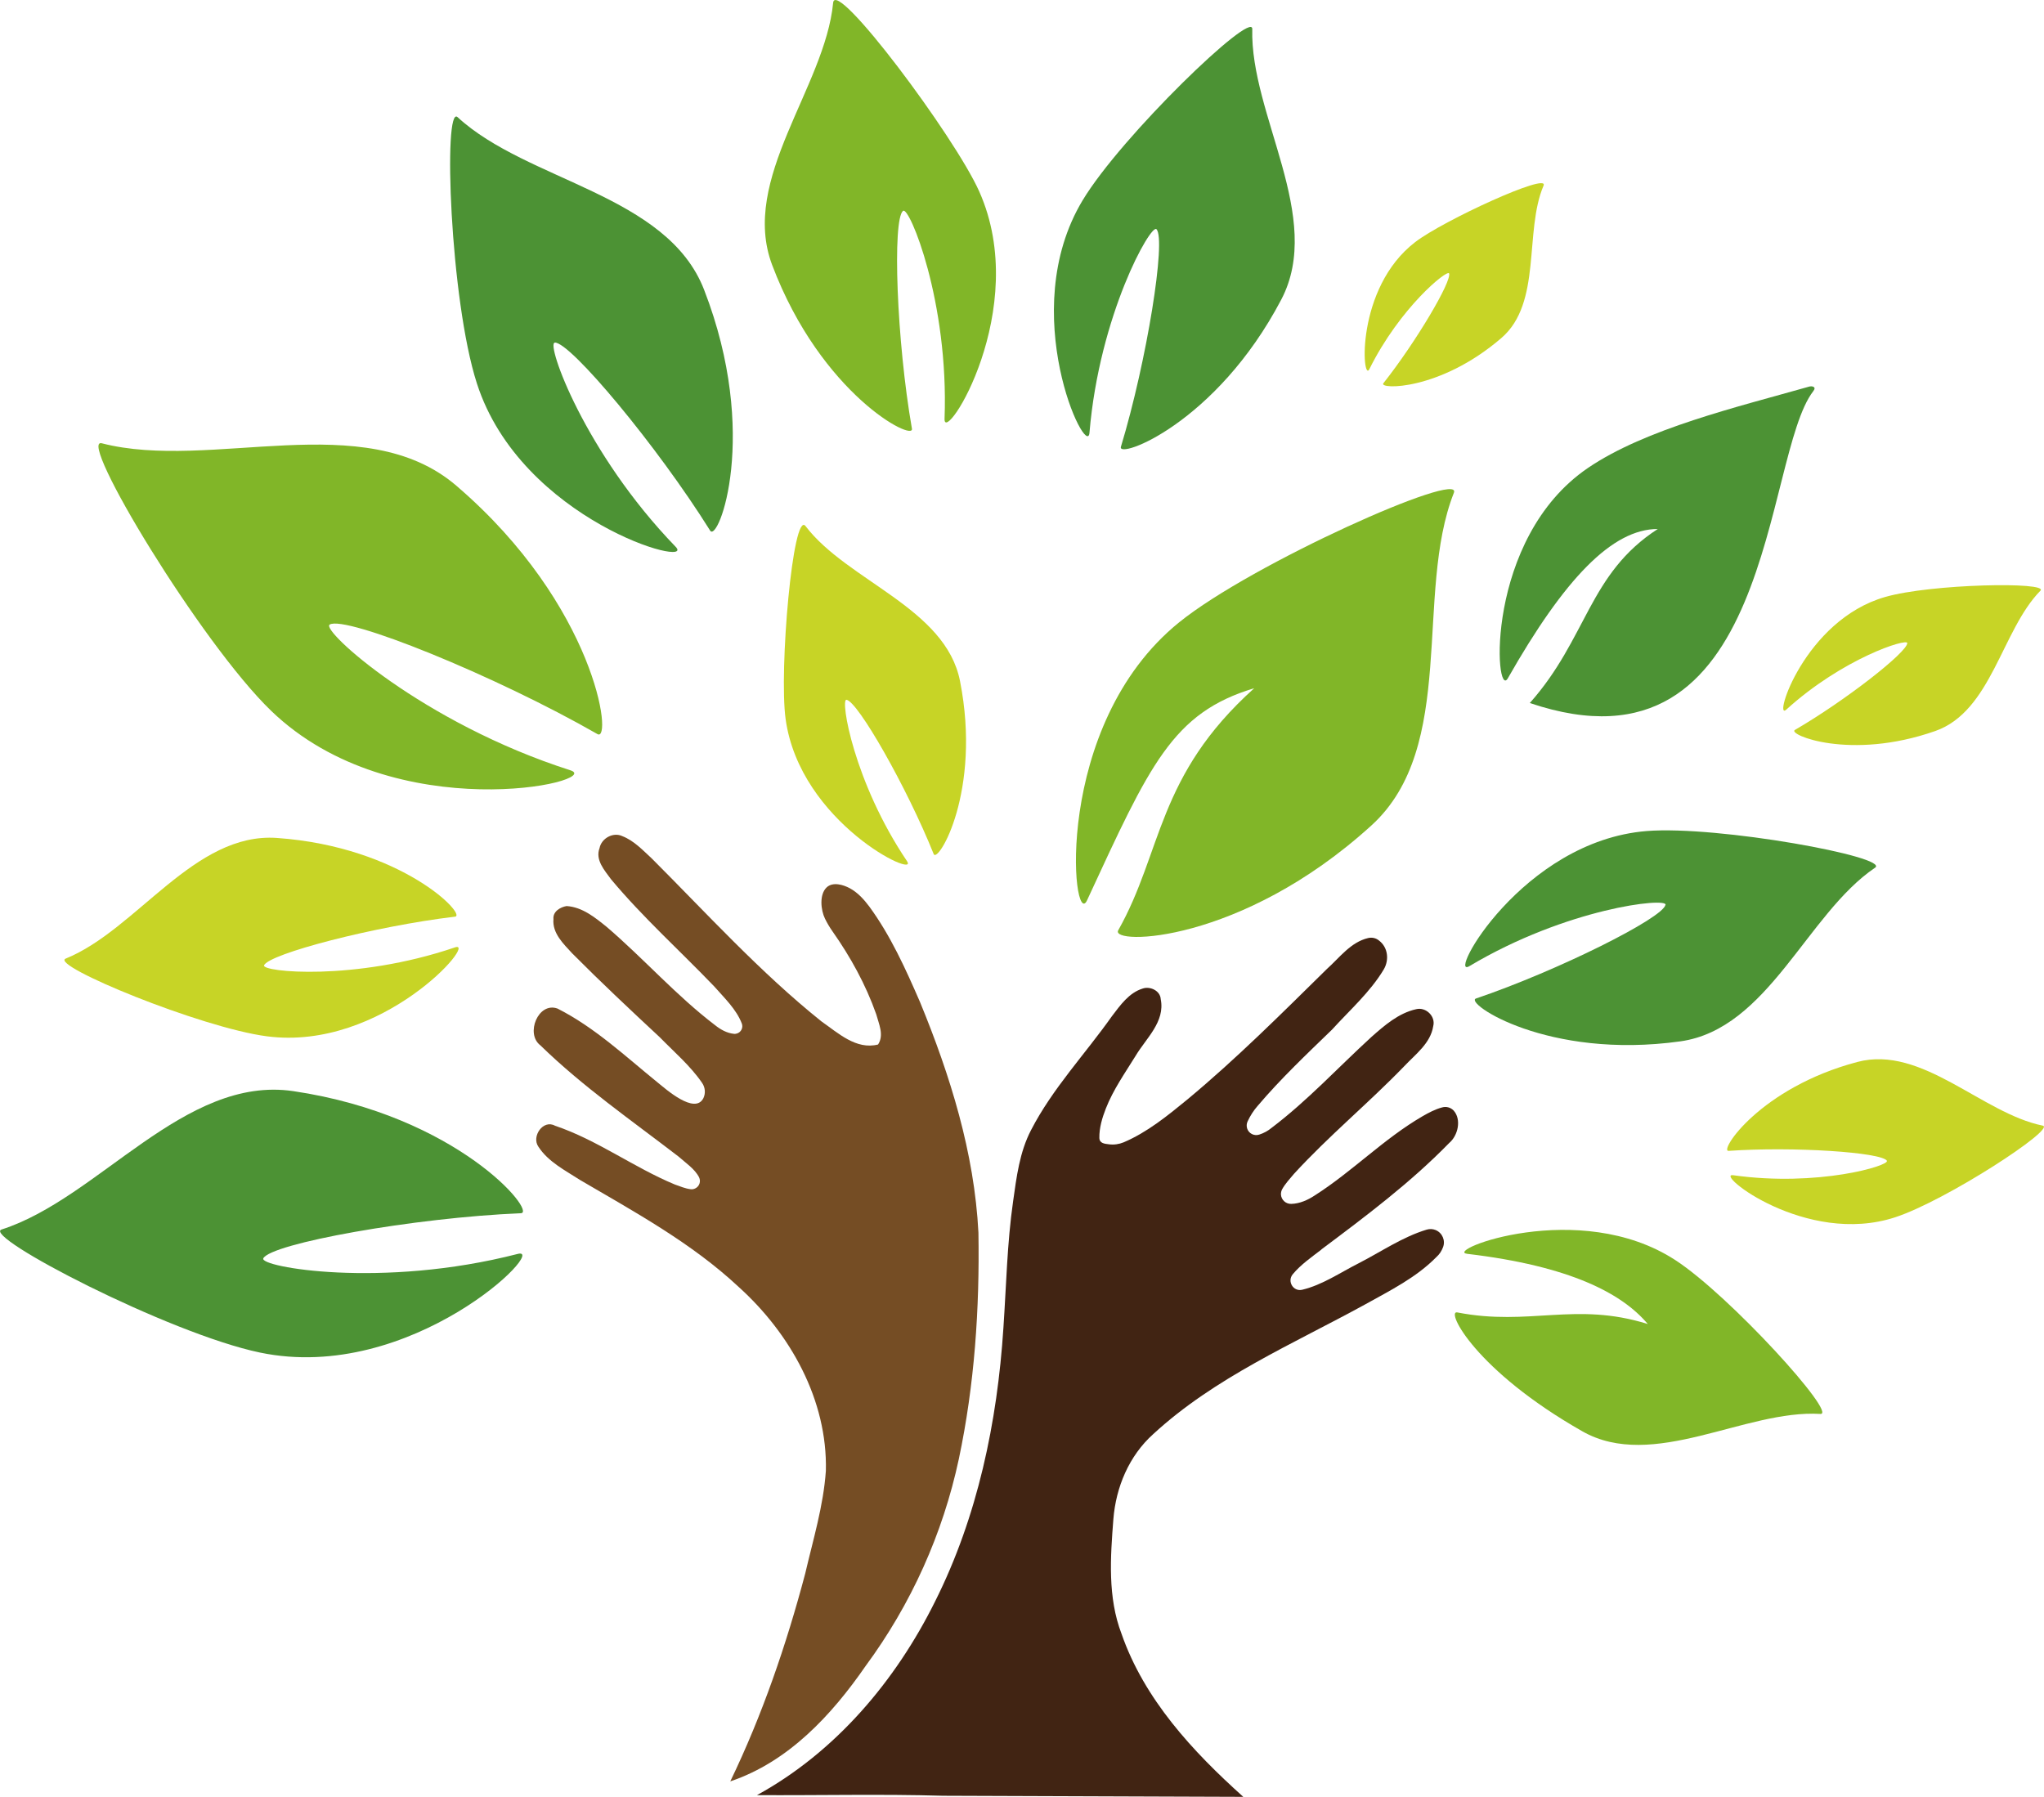
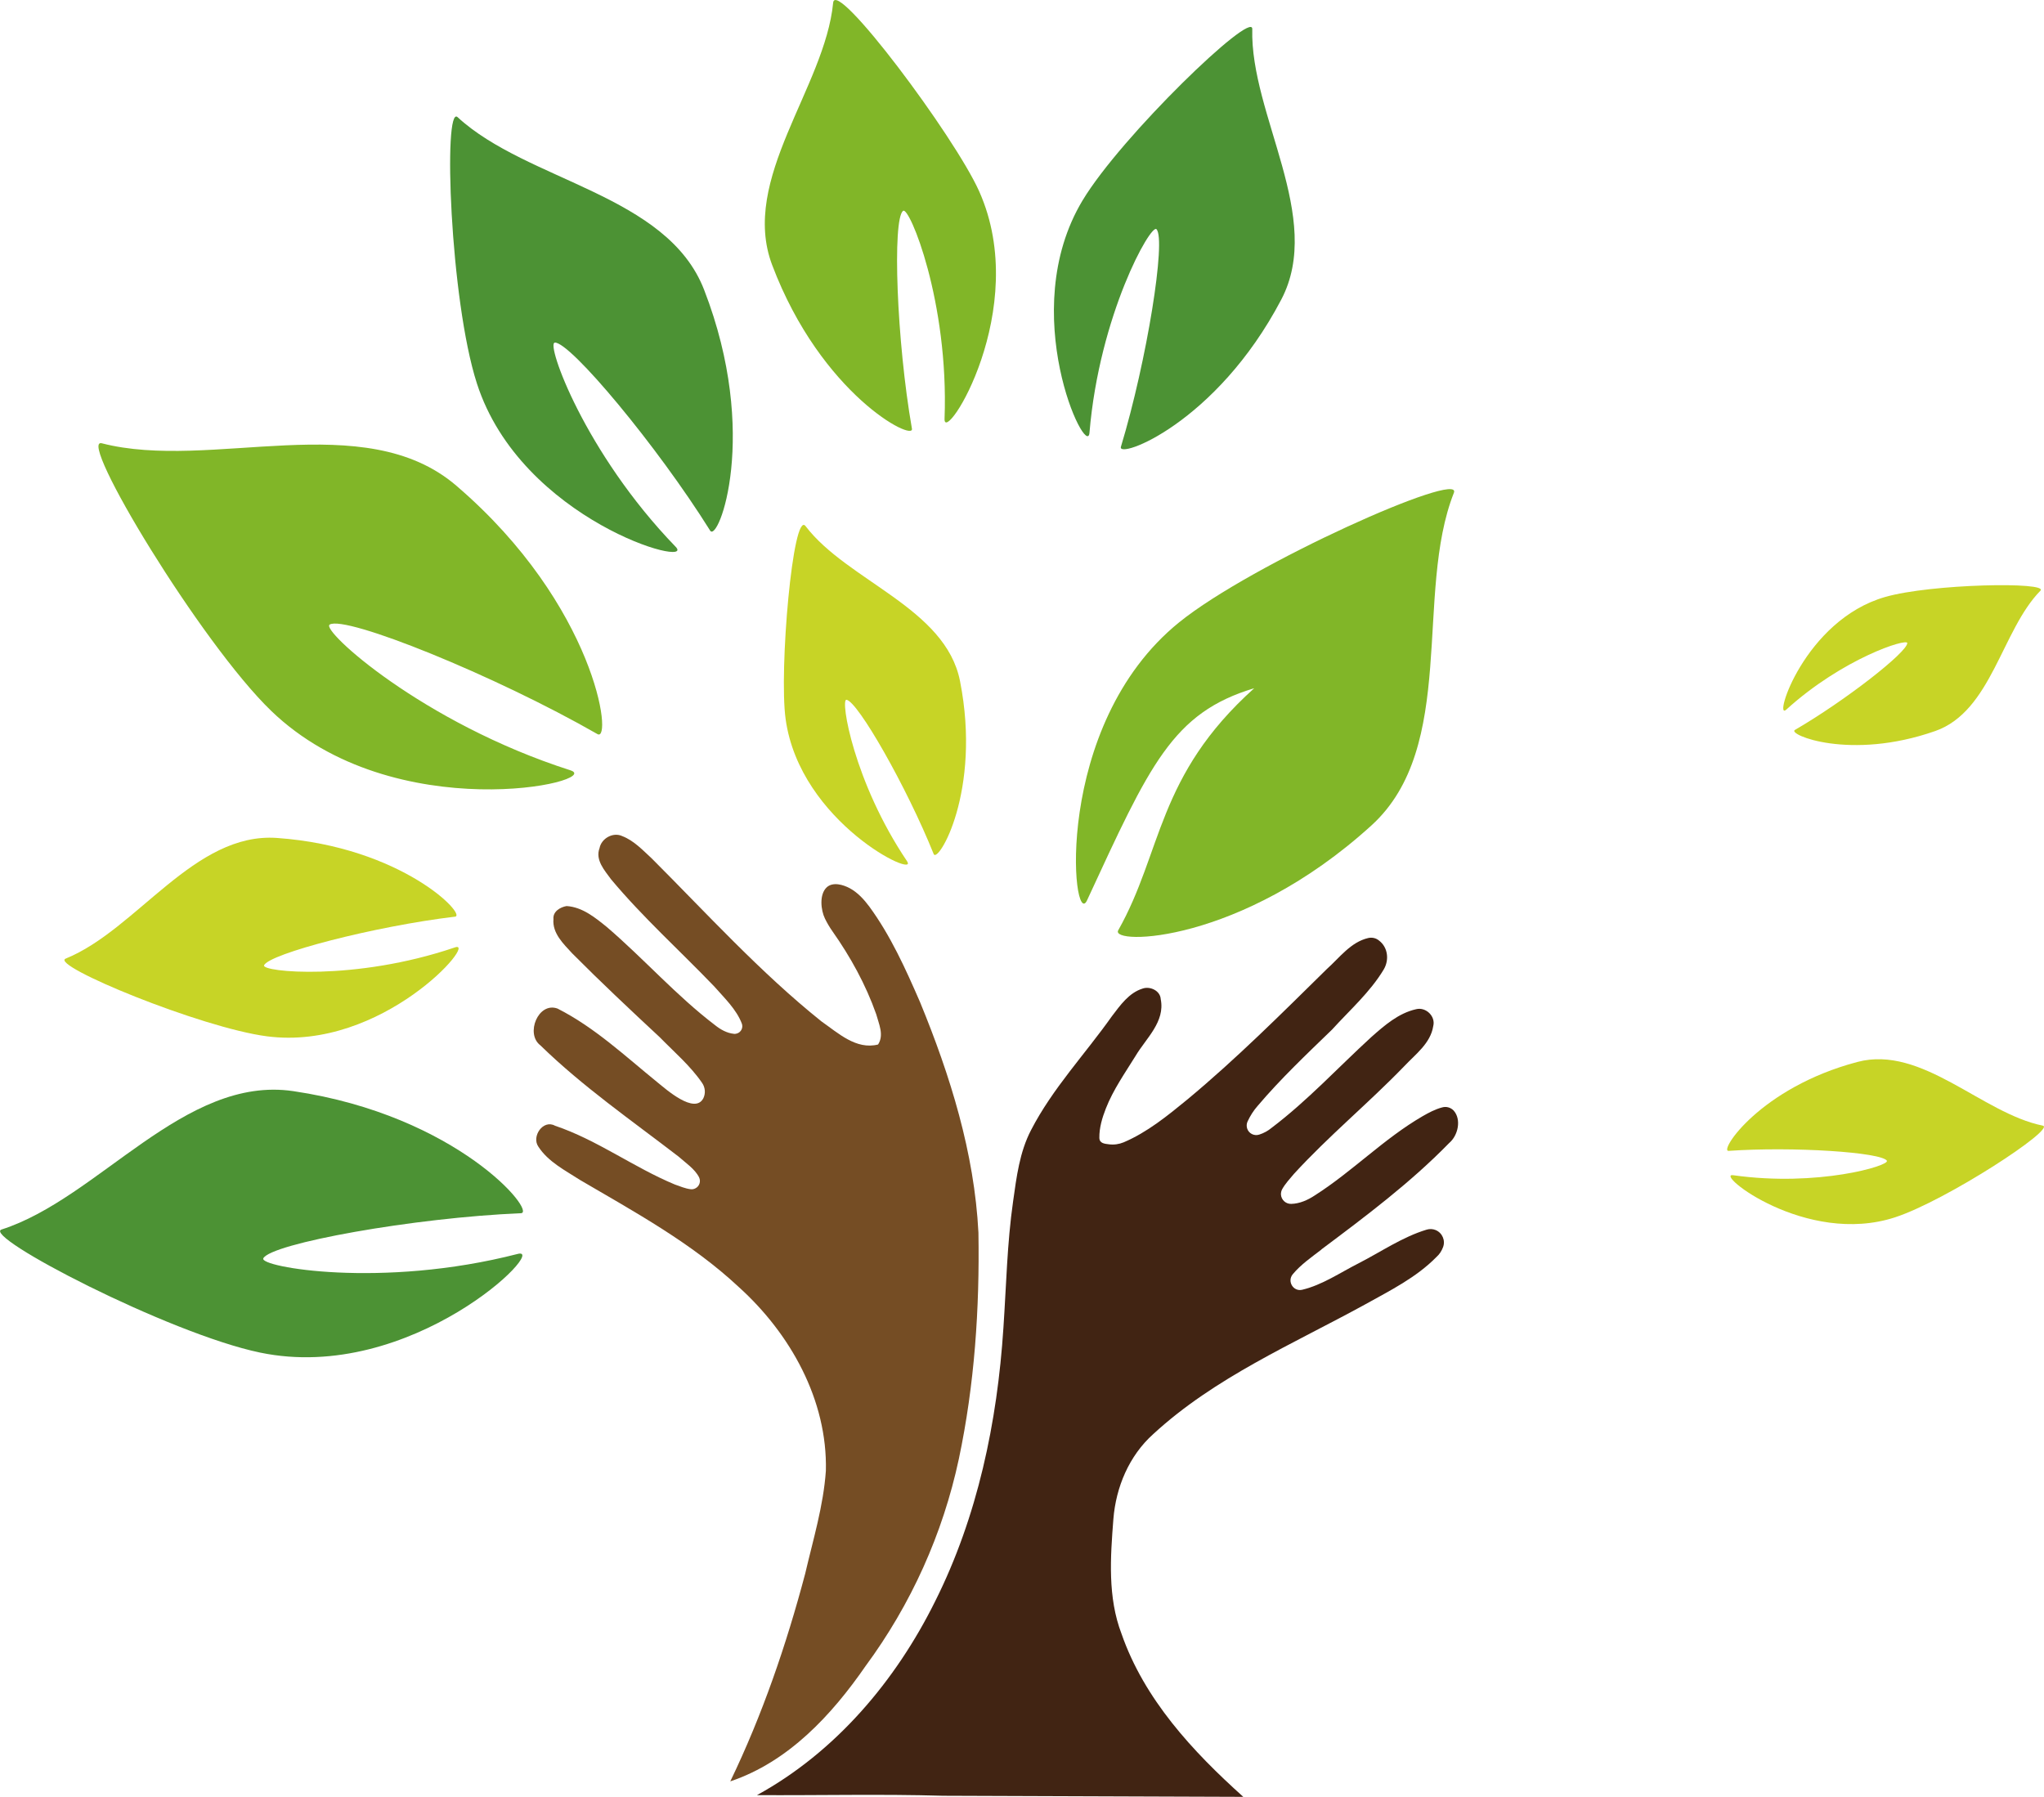
<svg xmlns="http://www.w3.org/2000/svg" id="Calque_1" viewBox="0 0 227.5 200">
  <defs>
    <style>.cls-1{fill:#c7d426;}.cls-2{fill:#412413;}.cls-3{fill:#81b628;}.cls-4{fill:#754d24;}.cls-5{fill:#4c9234;}</style>
  </defs>
  <path class="cls-4" d="M72.53,95.54c-1-.92-1.97-1.97-3.26-2.47-1.02-.49-2.33,.24-2.54,1.33-.5,1.32,.56,2.48,1.28,3.47,3.54,4.24,7.65,7.93,11.47,11.91,1.12,1.28,2.48,2.55,3.09,4.16,.16,.45-.08,.94-.53,1.09-.12,.04-.25,.06-.37,.04-.76-.08-1.47-.47-2.08-.96-4.32-3.29-7.92-7.39-12.04-10.92-1.31-1.06-2.73-2.23-4.49-2.34-.71,.12-1.54,.61-1.46,1.45-.14,1.58,1.11,2.75,2.09,3.82,3.17,3.19,6.45,6.27,9.75,9.34,1.6,1.64,3.4,3.17,4.7,5.07,.35,.5,.41,1.15,.15,1.7-.95,1.88-4.2-1.02-5.08-1.73-3.59-2.91-7.01-6.14-11.16-8.24-2.14-.78-3.6,2.81-1.91,4.09,4.73,4.61,10.18,8.38,15.39,12.39,.77,.69,1.81,1.37,2.28,2.31,.22,.46,.03,1.01-.43,1.23-.16,.08-.33,.11-.5,.09-.61-.07-1.21-.33-1.78-.53-4.57-1.9-8.62-4.95-13.33-6.54-1.32-.73-2.64,1.2-1.85,2.33,1.1,1.7,2.99,2.64,4.64,3.71,6.13,3.59,12.44,7.03,17.66,11.91,5.74,5.18,9.89,12.58,9.7,20.46-.27,3.9-1.42,7.66-2.3,11.44-2.1,7.93-4.77,15.73-8.34,23.13,6.46-2.17,11.28-7.37,15.06-12.84,5.06-6.86,8.6-14.72,10.38-23.05,1.75-8.27,2.32-16.75,2.18-25.19-.45-8.88-3.14-17.49-6.5-25.66-1.6-3.68-3.27-7.39-5.65-10.64-.59-.79-1.3-1.57-2.18-2.04-.71-.38-1.86-.73-2.55-.1-.86,.8-.66,2.55-.2,3.49,.24,.49,.52,.97,.84,1.42,2,2.84,3.7,5.92,4.86,9.21,.29,1.08,.9,2.32,.21,3.38-2.44,.62-4.46-1.29-6.3-2.57-6.83-5.47-12.73-11.98-18.91-18.16h0Z" />
-   <path class="cls-5" d="M185.37,100.71c-.26,1.47-11.99,7.34-21.09,10.43-1.37,.46,7.91,6.84,22.74,4.77,9.8-1.37,14.08-14.19,21.68-19.33,1.74-1.18-17.48-4.71-25.42-4.08-13.88,1.12-22.3,16.57-19.74,15.04,10.87-6.48,21.99-7.67,21.84-6.83Z" />
  <path class="cls-3" d="M139.6,76.6c-10.86,9.75-10.21,18.22-15.14,26.95-.94,1.66,13.65,1.55,28.19-11.68,9.61-8.75,4.75-25.82,9.17-37.02,1.03-2.6-22.49,7.87-30.58,14.42-14.22,11.51-11.89,34.49-10.25,30.94,6.98-15.08,9.49-20.88,18.62-23.61Zm-102.91-7.08c1.75-1.07,18.4,5.65,29.81,12.19,1.72,.99-.15-14.31-15.71-27.65-10.28-8.82-27.3-1.58-39.46-4.72-2.81-.73,11.01,22.22,18.85,29.78,13.72,13.22,37.19,7.86,33.31,6.62-16.49-5.28-27.8-15.61-26.8-16.21Z" />
  <path class="cls-5" d="M29.3,140.07c.82-1.66,16.8-4.54,28.68-5.03,1.79-.07-7.01-10.88-25.34-13.59-12.11-1.79-21.66,11.94-32.46,15.4-2.27,.72,18.59,11.58,28.76,13.7,16.88,3.51,32.25-11.9,28.68-10.98-15.16,3.9-28.79,1.44-28.31,.5Z" />
  <path class="cls-1" d="M29.38,107.46c.53-1.3,12.37-4.37,21.27-5.43,1.35-.15-5.89-7.77-19.82-8.76-9.21-.66-15.59,10.21-23.52,13.43-1.83,.74,15.06,7.7,22.41,8.65,12.88,1.67,23.55-10.79,20.92-9.9-11.17,3.8-21.55,2.73-21.25,2Z" />
  <path class="cls-5" d="M61.74,38.13c1.72-.1,11.42,11.52,17.3,20.93,.88,1.42,5.58-10.69-.67-26.8-4.12-10.65-19.66-12.05-27.44-19.22-1.62-1.48-.85,20.35,2.15,29.64,4.93,15.29,24.51,20.65,22.12,18.18-10.15-10.49-14.44-22.67-13.46-22.71Zm66.98-12.61c1.09,1.11-1.06,14.62-3.96,24.21-.44,1.44,10.59-2.56,17.85-16.39,4.79-9.14-3.48-20.55-3.23-30.11,.07-2.19-14.6,11.94-18.89,19.08-7.48,12.45,.51,28.96,.77,25.86,1.1-13.14,6.84-23.3,7.46-22.66Z" />
  <path class="cls-3" d="M100.51,23.47c-1.2,.96-.72,14.48,.99,24.25,.26,1.47-10.1-3.78-15.56-18.23-3.61-9.55,5.88-19.76,6.79-29.18,.26-2.84,13.51,14.84,16.26,21,5.85,13.13-3.97,28.38-3.86,25.31,.49-13.05-3.93-23.7-4.61-23.15Z" />
-   <path class="cls-1" d="M161.28,30.42c.35,.84-3.7,7.68-7.31,12.24-.55,.69,6.27,.88,13.14-5.04,4.54-3.91,2.51-11.85,4.69-16.96,.66-1.54-11.14,3.87-14.28,6.28-6.7,5.14-5.91,15.76-5.11,14.15,3.41-6.87,8.68-11.13,8.88-10.66Z" />
-   <path class="cls-5" d="M184.53,58.87c-7.72,4.98-7.85,12.17-14.26,19.38,27.23,9.22,25.92-27.44,31.55-34.71,.41-.52-.18-.59-.45-.51-7.99,2.27-18.18,4.68-24.62,9.05-11.56,7.86-10.39,26.01-8.92,23.41,6.28-11.04,11.6-16.62,16.7-16.61Z" />
  <path class="cls-1" d="M210.02,129.2c-.61-.95-10.44-1.6-17.63-1.1-1.09,.07,3.49-7.03,14.35-9.9,7.19-1.9,13.87,5.73,20.62,7.09,1.55,.31-10.74,8.34-16.42,10.2-9.94,3.26-20.24-5-18.03-4.68,9.4,1.33,17.45-1.07,17.1-1.61h0Zm2.26-57.63c.03,1.01-6.93,6.44-12.51,9.68-.85,.49,6.12,3.45,15.62,.12,6.28-2.2,7.39-11.22,11.71-15.62,1-1.01-12.15-.78-17.29,.7-9,2.59-12.49,13.88-11,12.54,6.3-5.72,13.47-7.99,13.48-7.41Zm-118.07,6.32c1.25,.15,6.71,9.7,9.71,17.17,.45,1.13,5.36-6.94,2.93-19.26-1.61-8.14-12.53-11.12-17.19-17.24-1.4-1.85-2.97,16.04-2.22,21.47,1.59,11.57,14.91,17.89,13.51,15.82-5.93-8.8-7.44-18.05-6.74-17.96Z" />
-   <path class="cls-3" d="M183.39,147.37c-8.06-2.52-13.15,.28-21.2-1.29-1.3-.25,2.01,6.46,13.92,13.23,7.87,4.48,18.13-2.44,26.5-1.93,1.97,.12-10.09-13.2-16.17-17.14-10.69-6.93-25.85-1-23.14-.68,11.49,1.36,17.24,4.42,20.09,7.8h0Z" />
  <path class="cls-2" d="M147.06,139.08c4.94-3.7,9.91-7.42,14.23-11.85,1.01-.85,1.38-2.63,.51-3.61-.33-.35-.82-.49-1.28-.36-.77,.2-1.5,.59-2.18,.98-4.31,2.5-7.8,6.14-11.99,8.81-.78,.52-1.7,.93-2.63,.95-.61,.02-1.12-.45-1.15-1.06,0-.19,.04-.39,.13-.56,.34-.62,.86-1.17,1.31-1.71,3.87-4.23,8.31-7.88,12.29-12,1.25-1.33,2.92-2.54,3.22-4.45,.29-1.11-.83-2.16-1.9-1.89-1.97,.44-3.53,1.81-5,3.11-3.68,3.37-7.09,7.07-11.08,10.09-.41,.34-.88,.6-1.39,.76-.56,.18-1.16-.12-1.34-.68-.08-.26-.07-.54,.05-.79,.29-.62,.66-1.21,1.12-1.73,2.56-3.02,5.44-5.74,8.28-8.49,1.97-2.17,4.24-4.17,5.75-6.69,.63-1.06,.47-2.46-.51-3.21-.34-.29-.79-.39-1.22-.29-1.94,.45-3.18,2.18-4.6,3.45-5.04,4.96-10.05,9.97-15.5,14.5-2.21,1.81-4.48,3.67-7.12,4.79-.51,.21-1.07,.29-1.62,.22-.49-.06-1.07-.1-1.08-.72-.02-1.11,.32-2.24,.72-3.26,.82-2.1,2.13-3.95,3.31-5.86,1.17-1.97,3.31-3.79,2.8-6.32-.05-.94-1.18-1.46-2-1.18-1.54,.47-2.51,1.87-3.44,3.09-2.99,4.23-6.6,8.03-8.99,12.66-1.28,2.45-1.62,5.23-2,7.93-.67,4.67-.76,9.4-1.08,14.1-.68,10.48-2.87,21-7.6,30.43-4.39,8.86-11.09,16.78-19.83,21.57,6.91,.04,13.83-.13,20.73,.07l33.4,.12c-5.64-5.06-11.02-10.86-13.55-18.14-1.56-4.07-1.24-8.52-.91-12.77,.28-3.56,1.75-7.06,4.44-9.47,6.85-6.31,15.52-10.01,23.58-14.43,2.77-1.54,5.69-2.99,7.94-5.28,.34-.3,.57-.67,.72-1.06,.31-.76-.06-1.63-.82-1.94-.32-.13-.67-.14-1-.04-2.68,.81-5.08,2.47-7.56,3.74-2.04,1.03-4.05,2.42-6.29,2.95-.99,.23-1.69-.94-1.05-1.72,.89-1.08,2.1-1.91,3.2-2.76h0Z" />
</svg>